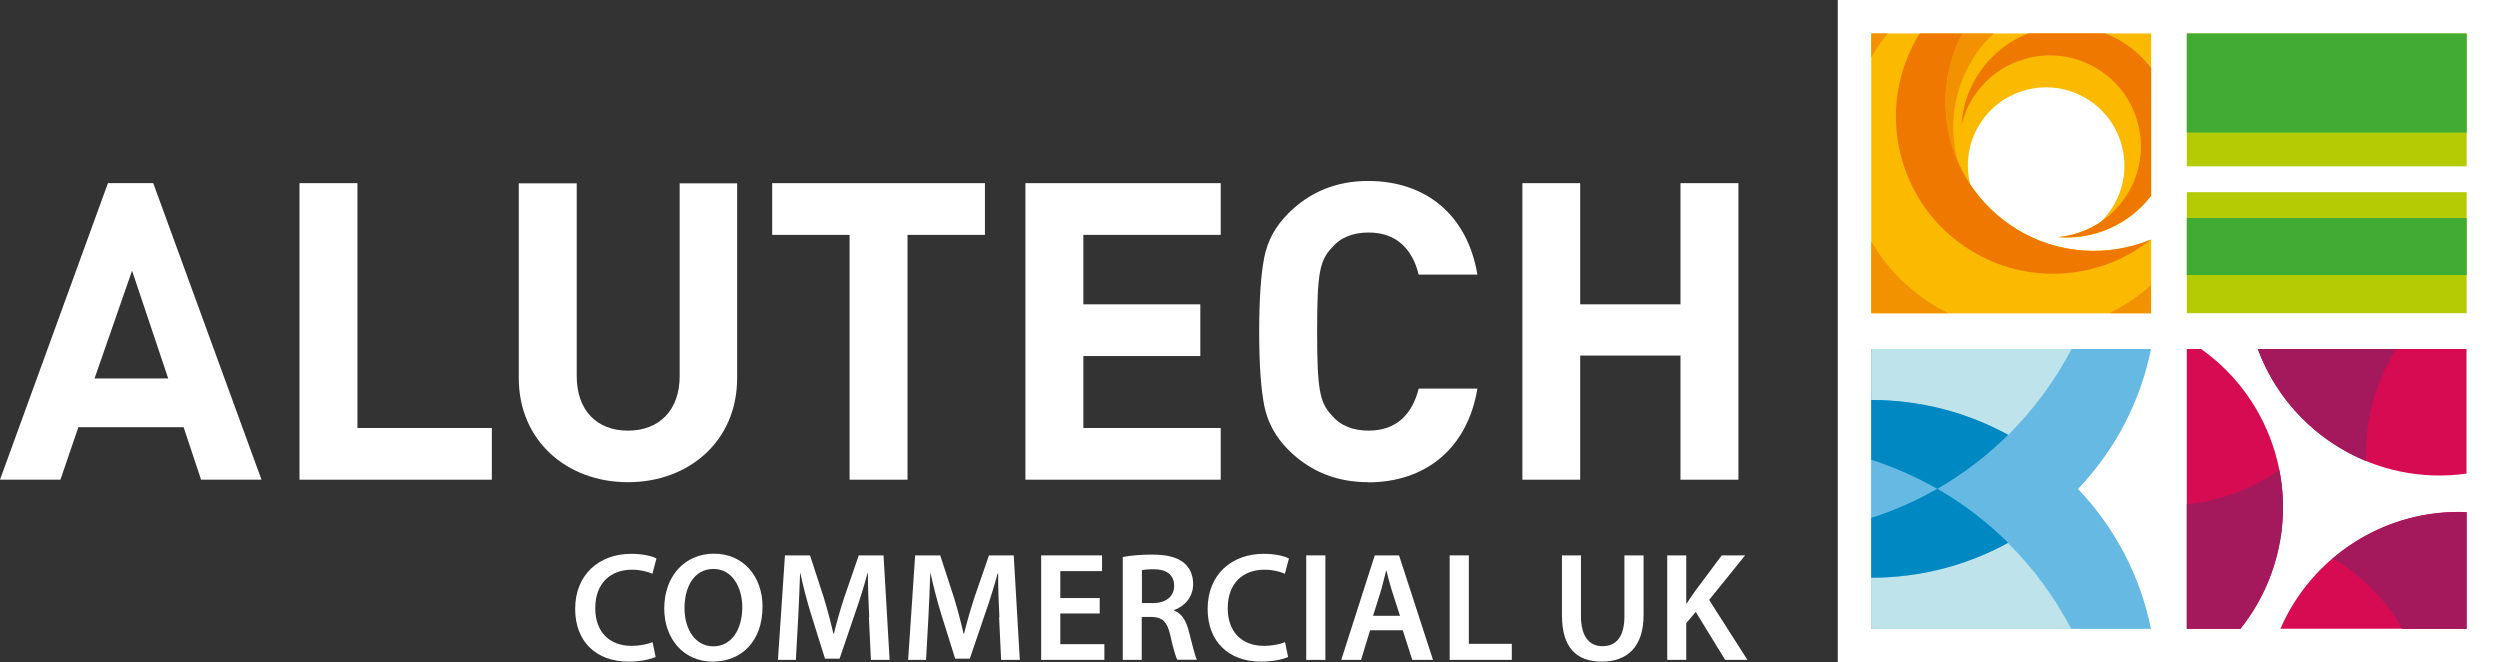
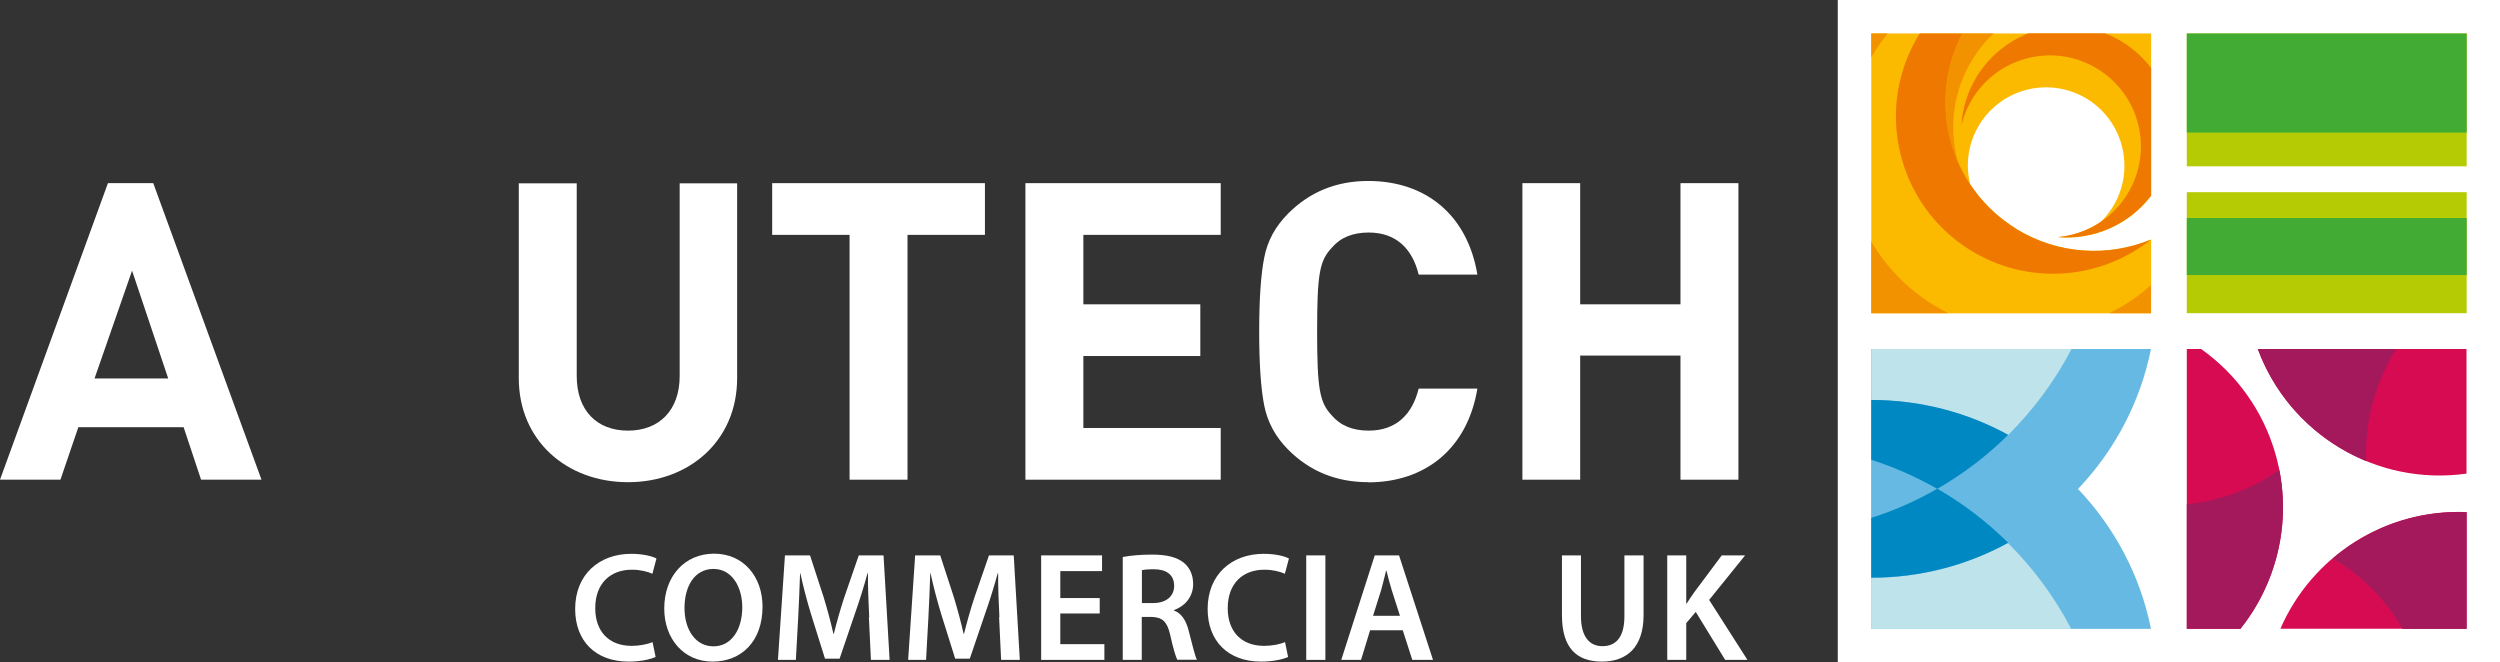
<svg xmlns="http://www.w3.org/2000/svg" id="Layer_1" data-name="Layer 1" viewBox="0 0 160.52 42.52">
  <rect x="0" y="0" width="160.52" height="42.52" fill="#333333" stroke="none" />
  <defs>
    <style>
      .cls-1 {
        fill: #fbba00;
      }

      .cls-1, .cls-2, .cls-3, .cls-4, .cls-5, .cls-6, .cls-7, .cls-8, .cls-9, .cls-10, .cls-11 {
        stroke-width: 0px;
      }

      .cls-1, .cls-2, .cls-3, .cls-5, .cls-6, .cls-7, .cls-8, .cls-9, .cls-10, .cls-11 {
        fill-rule: evenodd;
      }

      .cls-2 {
        fill: #ef7900;
      }

      .cls-3 {
        fill: #41ab34;
      }

      .cls-4 {
        fill: #fff;
      }

      .cls-5 {
        fill: #bfe3ea;
      }

      .cls-6 {
        fill: #d70b52;
      }

      .cls-7 {
        fill: #a3195c;
      }

      .cls-8 {
        fill: #0088c2;
      }

      .cls-9 {
        fill: #65b9e2;
      }

      .cls-10 {
        fill: #b5cc04;
      }

      .cls-11 {
        fill: #f39200;
      }
    </style>
  </defs>
  <g>
    <g>
      <path class="cls-4" d="M8.48,17.38l-2.41,6.92h4.73l-2.32-6.92h0ZM12.91,30.8l-1.12-3.37h-6.76l-1.15,3.37H0L6.93,11.76h2.91l6.95,19.04h-3.88Z" />
-       <polygon class="cls-4" points="19.23 30.8 19.23 11.76 22.95 11.76 22.95 27.48 31.58 27.48 31.58 30.8 19.23 30.8 19.23 30.8" />
      <path class="cls-4" d="M40.31,30.96c-3.9,0-7-2.65-7-6.68v-12.51h3.72v12.38c0,2.19,1.28,3.5,3.29,3.5s3.32-1.31,3.32-3.5v-12.38h3.69v12.51c0,4.04-3.1,6.68-7,6.68h0Z" />
      <polygon class="cls-4" points="58.27 15.08 58.27 30.8 54.55 30.8 54.55 15.08 49.58 15.08 49.58 11.76 63.24 11.76 63.24 15.08 58.27 15.08 58.27 15.08" />
      <polygon class="cls-4" points="65.84 30.8 65.84 11.76 78.38 11.76 78.38 15.08 69.56 15.08 69.56 19.54 77.07 19.54 77.07 22.86 69.56 22.86 69.56 27.48 78.38 27.48 78.38 30.8 65.84 30.8 65.84 30.8" />
      <path class="cls-4" d="M87.85,30.96c-2.03,0-3.74-.69-5.13-2.08-.83-.83-1.34-1.79-1.55-2.86-.21-1.07-.32-2.65-.32-4.73s.11-3.66.32-4.73c.21-1.1.72-2.03,1.55-2.86,1.39-1.39,3.1-2.08,5.13-2.08,3.66,0,6.36,2.14,7.01,6.01h-3.77c-.4-1.63-1.42-2.7-3.21-2.7-1.02,0-1.82.32-2.38.99-.78.83-.93,1.69-.93,5.37s.16,4.55.93,5.37c.56.67,1.36.99,2.38.99,1.79,0,2.81-1.07,3.21-2.7h3.77c-.64,3.88-3.37,6.02-7.01,6.02h0Z" />
      <polygon class="cls-4" points="107.9 30.8 107.9 22.83 101.46 22.83 101.46 30.8 97.75 30.8 97.75 11.76 101.46 11.76 101.46 19.54 107.9 19.54 107.9 11.76 111.62 11.76 111.62 30.8 107.9 30.8 107.9 30.8" />
    </g>
    <g>
      <path class="cls-4" d="M42.1,42.18c-.29.14-.93.3-1.74.3-2.13,0-3.43-1.33-3.43-3.38,0-2.21,1.54-3.54,3.6-3.54.81,0,1.38.17,1.62.3l-.26.98c-.32-.14-.77-.26-1.32-.26-1.36,0-2.35.86-2.35,2.47,0,1.48.86,2.42,2.34,2.42.49,0,1.01-.1,1.34-.24l.2.97Z" />
      <path class="cls-4" d="M48.96,38.95c0,2.25-1.37,3.53-3.21,3.53s-3.1-1.45-3.1-3.41c0-2.07,1.31-3.52,3.2-3.52s3.11,1.48,3.11,3.4ZM43.95,39.04c0,1.37.69,2.46,1.86,2.46s1.85-1.1,1.85-2.51c0-1.26-.63-2.46-1.85-2.46s-1.86,1.12-1.86,2.51Z" />
      <path class="cls-4" d="M55.81,39.63c-.04-.87-.09-1.91-.08-2.82h-.03c-.22.82-.5,1.72-.8,2.57l-.99,2.91h-.94l-.9-2.87c-.26-.86-.5-1.77-.68-2.61h-.02c-.03.88-.07,1.94-.12,2.86l-.15,2.7h-1.15l.45-6.71h1.61l.88,2.7c.24.79.45,1.58.62,2.33h.03c.18-.73.41-1.55.67-2.34l.93-2.69h1.59l.39,6.71h-1.2l-.13-2.74Z" />
      <path class="cls-4" d="M64.17,39.63c-.04-.87-.09-1.91-.08-2.82h-.03c-.22.82-.5,1.72-.8,2.57l-.99,2.91h-.94l-.9-2.87c-.26-.86-.5-1.77-.68-2.61h-.02c-.03.88-.07,1.94-.12,2.86l-.15,2.7h-1.15l.45-6.71h1.61l.88,2.7c.24.79.45,1.58.62,2.33h.03c.18-.73.41-1.55.67-2.34l.93-2.69h1.59l.39,6.71h-1.2l-.13-2.74Z" />
      <path class="cls-4" d="M70.61,39.39h-2.53v1.97h2.83v1.01h-4.06v-6.71h3.91v1.01h-2.68v1.73h2.53v1Z" />
      <path class="cls-4" d="M72.11,35.76c.47-.09,1.15-.15,1.85-.15.97,0,1.61.16,2.07.54.37.31.58.78.58,1.35,0,.87-.59,1.45-1.23,1.67v.03c.49.18.78.65.94,1.29.22.84.4,1.61.53,1.87h-1.26c-.1-.2-.27-.75-.45-1.58-.2-.88-.51-1.15-1.21-1.17h-.62v2.76h-1.22v-6.61ZM73.32,38.72h.73c.83,0,1.34-.44,1.34-1.1,0-.73-.51-1.07-1.31-1.07-.39,0-.64.03-.76.06v2.12Z" />
      <path class="cls-4" d="M82.71,42.18c-.29.14-.93.3-1.74.3-2.13,0-3.43-1.33-3.43-3.38,0-2.21,1.54-3.54,3.6-3.54.81,0,1.38.17,1.62.3l-.26.98c-.32-.14-.77-.26-1.32-.26-1.36,0-2.35.86-2.35,2.47,0,1.48.86,2.42,2.34,2.42.49,0,1.01-.1,1.34-.24l.2.97Z" />
      <path class="cls-4" d="M85.1,35.66v6.71h-1.23v-6.71h1.23Z" />
      <path class="cls-4" d="M87.97,40.47l-.58,1.9h-1.27l2.15-6.71h1.56l2.18,6.71h-1.33l-.61-1.9h-2.12ZM89.89,39.54l-.53-1.65c-.13-.41-.24-.87-.34-1.25h-.02c-.1.39-.21.86-.32,1.25l-.52,1.65h1.72Z" />
-       <path class="cls-4" d="M93.08,35.66h1.23v5.68h2.76v1.03h-3.99v-6.71Z" />
      <path class="cls-4" d="M101.51,35.66v3.91c0,1.31.55,1.92,1.38,1.92.89,0,1.41-.61,1.41-1.92v-3.91h1.23v3.83c0,2.07-1.07,2.99-2.68,2.99s-2.56-.87-2.56-2.98v-3.84h1.23Z" />
      <path class="cls-4" d="M107.05,35.66h1.22v3.09h.03c.16-.26.33-.5.49-.73l1.76-2.36h1.5l-2.31,2.86,2.46,3.85h-1.43l-1.89-3.08-.61.72v2.36h-1.22v-6.71Z" />
    </g>
  </g>
  <g>
    <rect class="cls-4" x="118" width="42.52" height="42.52" />
    <g>
      <path class="cls-6" d="M141.34,22.41h-.93v17.97h3.44c.72-.9,1.33-1.92,1.79-3.04,2.26-5.48.34-11.64-4.31-14.93h0ZM146.42,40.37h11.95v-7.49c-5.2-.22-9.93,2.83-11.95,7.49h0ZM144.97,22.41c2.01,5.45,7.59,8.82,13.4,8v-8s-13.4,0-13.4,0h0Z" />
      <path class="cls-7" d="M149.78,35.85c1.82,1.07,3.38,2.61,4.48,4.53h4.12v-7.49c-3.22-.14-6.27.98-8.6,2.97h0ZM140.41,32.38v7.99h3.44c.72-.9,1.33-1.92,1.79-3.04.97-2.36,1.17-4.84.71-7.16-1.8,1.27-3.86,2-5.95,2.21h0ZM153.86,22.41h-8.89c1.24,3.34,3.81,5.9,6.96,7.2-.11-2.57.59-5.08,1.93-7.2h0Z" />
      <path class="cls-9" d="M133.43,31.39c2.33-2.45,3.99-5.54,4.68-8.98h-17.97s0,17.97,0,17.97h17.97c-.69-3.44-2.35-6.53-4.68-8.98h0Z" />
      <path class="cls-5" d="M133,22.41h-12.85v3.28c3.18,0,6.18.81,8.79,2.24,1.62-1.61,3-3.47,4.07-5.52h0ZM128.93,34.86c-2.61,1.43-5.6,2.24-8.79,2.24v3.28h12.85c-1.07-2.05-2.44-3.91-4.07-5.52h0Z" />
      <path class="cls-8" d="M120.15,25.69v3.83c1.49.48,2.91,1.11,4.24,1.87,1.66-.96,3.19-2.12,4.55-3.47-2.61-1.43-5.6-2.24-8.79-2.24h0ZM120.15,33.26v3.83c3.18,0,6.18-.81,8.79-2.24-1.36-1.34-2.88-2.51-4.55-3.47-1.33.77-2.75,1.4-4.24,1.87h0Z" />
      <path class="cls-1" d="M129.44,14.68c-1.21-.75-2.2-1.73-2.94-2.85-.31-1.26-.14-2.65.6-3.84,1.46-2.36,4.56-3.09,6.92-1.63,2.36,1.46,3.09,4.56,1.64,6.92-.23.37-.5.71-.8.99-.82.54-1.75.87-2.72.96,2.26.19,4.54-.77,5.98-2.66V2.15h-17.97v17.97h17.97v-4.74h0c-2.74,1.13-5.96.98-8.67-.69h0Z" />
      <path class="cls-11" d="M125.69,10.33c-.56-2.14-.29-4.5.97-6.53.38-.62.83-1.17,1.34-1.65h-2c-1.37,2.62-1.41,5.62-.31,8.19h0ZM135.43,20.11h2.68v-1.81c-.81.74-1.72,1.34-2.68,1.81h0ZM121.22,2.15h-1.07v1.53c.05-.08.1-.16.15-.25.28-.46.59-.89.92-1.29h0ZM120.15,15.51v4.6h4.95c-.34-.17-.67-.35-.99-.55-1.69-1.05-3.02-2.45-3.96-4.06h0Z" />
      <path class="cls-2" d="M129.44,14.68c-4.29-2.65-5.74-8.14-3.44-12.53h-2.74s-.01.02-.02.03c-2.93,4.74-1.46,10.96,3.28,13.89,3.72,2.3,8.36,1.89,11.59-.69-2.74,1.13-5.96.98-8.67-.69h0ZM136.27,2.69c-.35-.22-.72-.4-1.09-.55h-4.94c-1.32.52-2.49,1.45-3.3,2.75-.61.99-.94,2.07-1,3.16.14-.59.37-1.17.71-1.72,1.7-2.74,5.29-3.6,8.04-1.9,2.74,1.69,3.6,5.29,1.9,8.04-1.01,1.63-2.68,2.59-4.45,2.75,2.26.19,4.54-.77,5.98-2.66V4.37c-.49-.65-1.11-1.22-1.84-1.67h0Z" />
      <path class="cls-10" d="M140.41,20.11h17.97v-7.77h-17.97v7.77h0ZM140.41,2.15v8.53h17.97V2.15h-17.97Z" />
      <path class="cls-3" d="M140.41,17.66h17.97v-3.66h-17.97v3.66h0ZM140.41,2.15v6.36h17.97V2.15h-17.97Z" />
    </g>
  </g>
</svg>